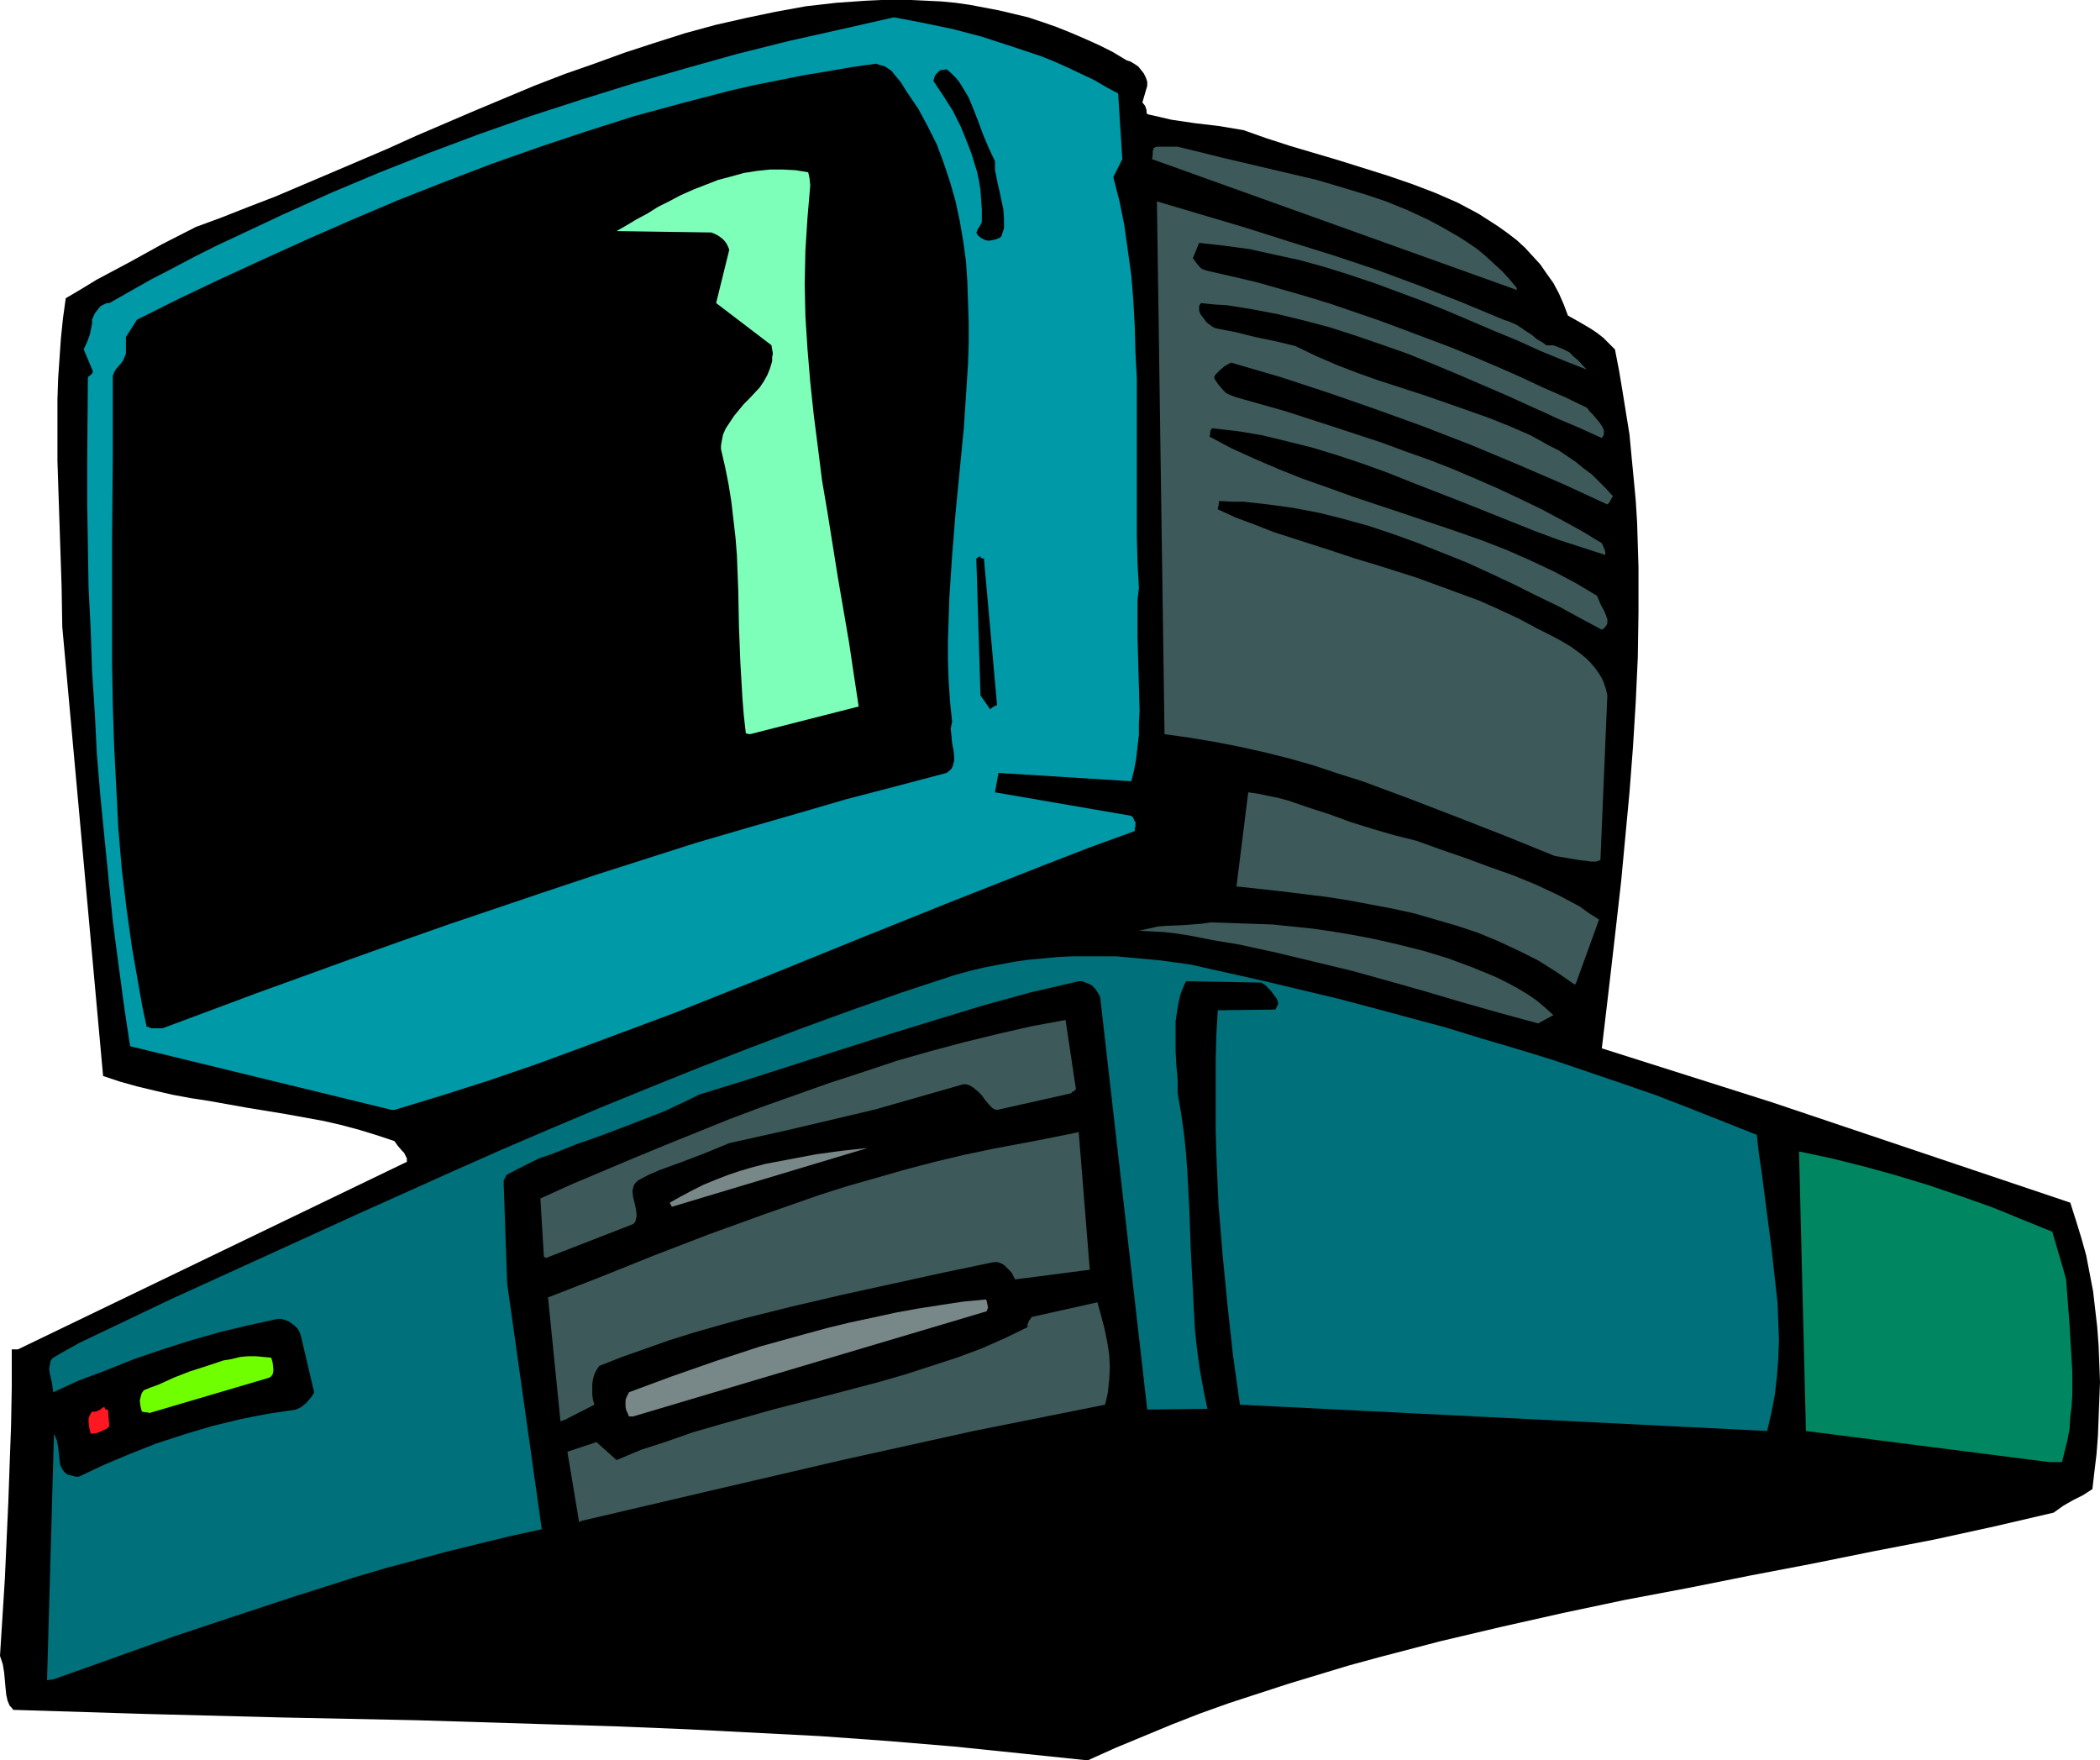
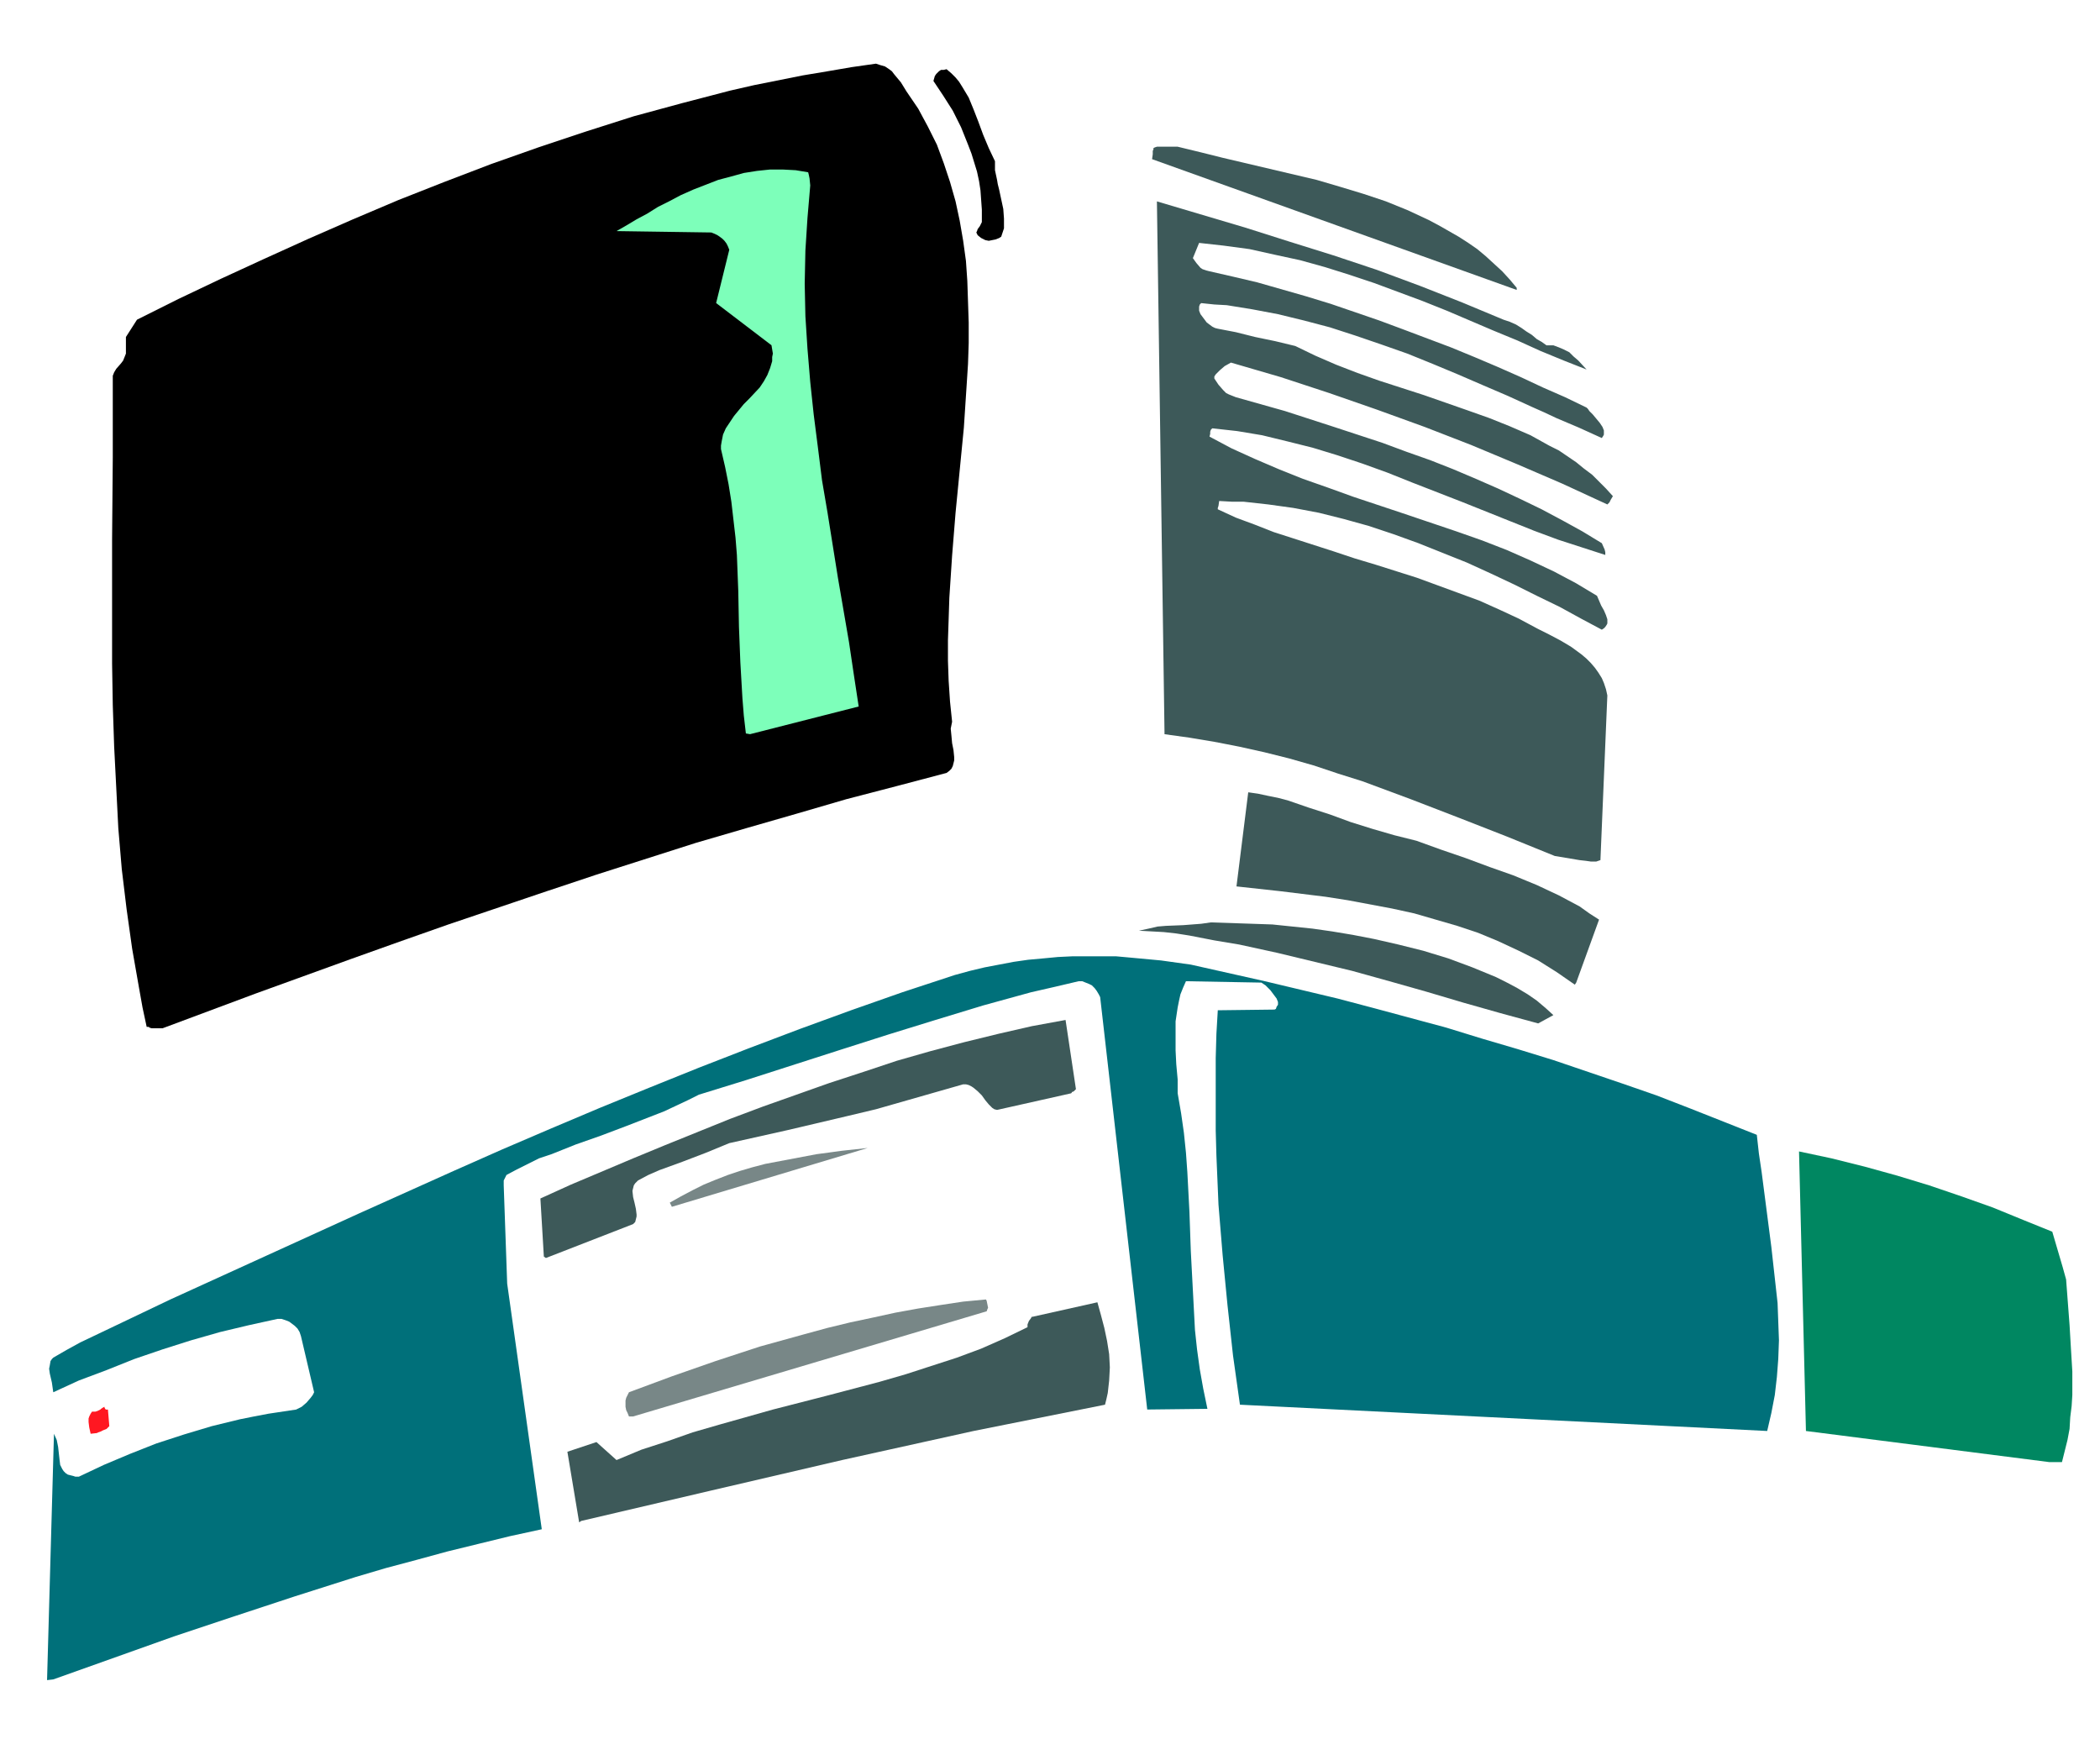
<svg xmlns="http://www.w3.org/2000/svg" xmlns:ns1="http://sodipodi.sourceforge.net/DTD/sodipodi-0.dtd" xmlns:ns2="http://www.inkscape.org/namespaces/inkscape" version="1.0" width="129.766mm" height="108.766mm" id="svg19" ns1:docname="Computer 09.wmf">
  <ns1:namedview id="namedview19" pagecolor="#ffffff" bordercolor="#000000" borderopacity="0.25" ns2:showpageshadow="2" ns2:pageopacity="0.0" ns2:pagecheckerboard="0" ns2:deskcolor="#d1d1d1" ns2:document-units="mm" />
  <defs id="defs1">
    <pattern id="WMFhbasepattern" patternUnits="userSpaceOnUse" width="6" height="6" x="0" y="0" />
  </defs>
-   <path style="fill:#000000;fill-opacity:1;fill-rule:evenodd;stroke:none" d="m 254.035,411.086 6.464,-2.909 6.626,-2.747 6.626,-2.747 6.626,-2.585 6.787,-2.424 6.949,-2.262 6.949,-2.262 6.949,-2.101 6.949,-2.101 7.11,-1.939 14.221,-3.717 14.382,-3.393 14.382,-3.232 14.544,-3.07 14.544,-2.747 14.544,-2.909 14.382,-2.747 14.382,-2.909 14.221,-2.747 14.059,-3.07 13.898,-3.232 1.131,-0.808 1.131,-0.808 2.262,-1.293 2.262,-1.131 2.262,-1.454 0.485,-4.201 0.485,-4.04 0.323,-4.201 0.162,-4.201 0.162,-4.201 0.162,-4.201 -0.162,-4.201 -0.162,-4.201 -0.323,-4.363 -0.485,-4.201 -0.485,-4.201 -0.808,-4.201 -0.808,-4.201 -1.131,-4.04 -1.293,-4.201 -1.293,-4.04 -69.65,-23.431 -39.754,-12.604 1.131,-9.534 1.131,-9.695 1.131,-9.857 1.131,-10.019 0.97,-10.342 0.97,-10.342 0.808,-10.503 0.646,-10.503 0.485,-10.503 0.162,-10.503 v -10.503 l -0.323,-10.503 -0.323,-5.171 -0.485,-5.171 -0.485,-5.009 -0.485,-5.171 -0.808,-5.009 -0.808,-5.009 -0.808,-4.848 -0.97,-5.009 -1.454,-1.454 -1.293,-1.293 -1.454,-1.131 -1.454,-0.97 -2.747,-1.616 -2.586,-1.454 -0.97,-2.585 -1.131,-2.585 -1.293,-2.424 -1.616,-2.262 -1.454,-2.101 -1.778,-1.939 -1.778,-1.939 -1.939,-1.777 -2.101,-1.616 -2.262,-1.616 -2.262,-1.454 -2.262,-1.454 -4.848,-2.585 -5.171,-2.262 -5.494,-2.101 -5.656,-1.939 -5.656,-1.777 -5.656,-1.777 -11.474,-3.393 -5.494,-1.777 -5.494,-1.939 -2.909,-0.485 -2.909,-0.485 -5.494,-0.646 -5.494,-0.808 -2.747,-0.646 -2.909,-0.646 v -0.162 l -0.162,-0.162 v -0.646 l -0.323,-0.97 -0.646,-0.808 1.131,-3.878 v -0.97 l -0.323,-0.97 -0.485,-0.97 -0.646,-0.808 -0.646,-0.808 -0.97,-0.646 -0.808,-0.485 -0.97,-0.323 -3.232,-1.939 -3.232,-1.616 -3.232,-1.454 -3.394,-1.454 -3.232,-1.293 -3.232,-1.131 -3.394,-1.131 -3.394,-0.808 -3.394,-0.808 -3.394,-0.646 -3.394,-0.646 -3.394,-0.485 -3.394,-0.323 L 216.221,0.162 212.827,0 h -3.555 -3.394 l -3.555,0.162 -6.949,0.485 -7.11,0.808 -7.11,1.293 -6.949,1.454 -7.11,1.616 -7.11,1.939 -7.11,2.262 -6.949,2.262 -7.11,2.585 -6.949,2.424 -7.11,2.747 -13.898,5.817 -13.574,5.817 -6.787,3.07 -13.251,5.656 -6.464,2.747 -6.464,2.747 -6.302,2.424 -6.141,2.424 -6.141,2.262 -7.918,4.04 -7.595,4.201 -7.595,4.04 -3.717,2.262 -3.555,2.101 -0.646,4.686 -0.485,4.686 -0.323,4.686 -0.323,4.686 -0.162,4.848 v 4.848 9.534 l 0.323,9.857 0.323,9.695 0.323,9.695 0.162,9.534 9.534,104.872 3.878,1.293 4.04,1.131 4.04,0.97 4.202,0.97 4.363,0.808 4.202,0.646 9.05,1.616 8.888,1.454 8.888,1.616 4.202,0.97 4.202,1.131 4.202,1.293 3.878,1.293 0.808,1.131 0.97,1.131 0.485,0.485 0.323,0.646 0.323,0.646 v 0.808 l -90.819,43.791 H 2.747 v 8.887 l -0.162,8.887 -0.323,8.887 -0.323,9.049 L 1.131,368.749 0,386.686 l 0.646,1.939 0.323,1.939 0.162,1.777 0.162,1.777 0.162,1.616 0.323,1.454 0.485,1.131 0.485,0.485 0.323,0.485 31.35,0.97 31.35,0.808 31.512,0.646 31.512,0.97 15.837,0.485 15.675,0.646 15.675,0.808 15.675,0.808 15.675,1.131 15.514,1.293 15.675,1.616 z" id="path1" />
  <path style="fill:#00707a;fill-opacity:1;fill-rule:evenodd;stroke:none" d="m 12.443,392.18 14.059,-5.009 14.059,-5.009 14.059,-4.686 14.221,-4.686 14.221,-4.525 7.11,-2.101 7.272,-1.939 7.11,-1.939 7.272,-1.778 7.272,-1.777 7.434,-1.616 -8.08,-57.365 -0.808,-22.946 v -0.485 -0.646 l 0.323,-0.646 0.323,-0.646 2.424,-1.293 2.586,-1.293 2.586,-1.293 2.909,-0.97 5.656,-2.262 5.979,-2.101 5.979,-2.262 5.818,-2.262 2.909,-1.131 2.747,-1.293 2.747,-1.293 2.586,-1.293 10.989,-3.393 22.139,-7.11 11.15,-3.555 10.989,-3.393 11.15,-3.393 11.15,-3.07 5.656,-1.293 5.494,-1.293 h 0.808 l 0.808,0.323 0.808,0.323 0.646,0.323 0.646,0.646 0.485,0.646 0.485,0.808 0.323,0.646 10.989,96.308 14.059,-0.162 -0.97,-4.686 -0.808,-4.525 -0.646,-4.686 -0.485,-4.525 -0.485,-9.211 -0.485,-9.211 -0.323,-9.211 -0.485,-9.211 -0.323,-4.525 -0.485,-4.686 -0.646,-4.525 -0.808,-4.686 V 252.081 l -0.323,-3.555 -0.162,-3.232 v -3.393 -3.393 l 0.485,-3.232 0.323,-1.616 0.323,-1.454 0.646,-1.616 0.646,-1.454 17.614,0.323 0.485,0.323 0.485,0.323 1.131,1.131 0.97,1.293 0.485,0.646 0.323,0.808 v 0.646 l -0.323,0.485 -0.162,0.485 -0.323,0.162 -13.251,0.162 -0.323,5.494 -0.162,5.656 v 5.494 5.817 5.656 l 0.162,5.817 0.485,11.473 0.97,11.796 1.131,11.634 1.293,11.796 1.616,11.473 123.139,6.14 0.97,-4.201 0.808,-4.201 0.485,-4.201 0.323,-4.201 0.162,-4.363 -0.162,-4.363 -0.162,-4.363 -0.485,-4.363 -0.97,-8.726 -1.131,-8.726 -1.131,-8.726 -0.646,-4.363 -0.485,-4.363 -7.757,-3.07 -7.757,-3.07 -7.918,-3.07 -7.918,-2.747 -8.08,-2.747 -8.08,-2.747 -8.403,-2.585 -8.242,-2.424 -8.403,-2.585 -8.403,-2.262 -8.403,-2.262 -8.565,-2.262 -16.968,-4.04 -17.291,-3.878 -6.949,-0.97 -6.949,-0.646 -3.555,-0.323 h -3.394 -3.394 -3.394 l -3.394,0.162 -3.394,0.323 -3.555,0.323 -3.394,0.485 -3.394,0.646 -3.394,0.646 -3.394,0.808 -3.555,0.97 -12.282,4.04 -11.958,4.201 -11.958,4.363 -11.958,4.525 -11.635,4.525 -11.635,4.686 -11.474,4.686 -11.474,4.848 -11.312,4.848 -11.312,5.009 -22.301,10.019 -21.978,10.019 -21.978,10.019 -7.11,3.393 -7.11,3.393 -3.394,1.616 -3.394,1.616 -3.232,1.778 -3.07,1.777 -0.323,0.323 -0.323,0.485 -0.162,0.97 -0.162,0.808 0.162,1.131 0.485,2.101 0.162,1.131 0.162,1.131 5.979,-2.747 6.464,-2.424 6.464,-2.585 6.626,-2.262 6.626,-2.101 6.787,-1.939 6.787,-1.616 6.626,-1.454 h 0.97 l 0.97,0.323 0.808,0.323 0.646,0.485 0.646,0.485 0.646,0.646 0.485,0.808 0.323,0.97 3.07,13.089 -0.323,0.646 -0.485,0.646 -0.97,1.131 -1.131,0.97 -1.293,0.646 -3.232,0.485 -3.232,0.485 -3.394,0.646 -3.232,0.646 -6.626,1.616 -6.464,1.939 -6.464,2.101 -6.141,2.424 -6.141,2.585 -5.818,2.747 H 17.614 l -0.485,-0.162 -0.646,-0.162 -0.646,-0.162 -0.485,-0.323 -0.485,-0.485 -0.323,-0.485 -0.485,-0.97 -0.162,-1.293 -0.162,-1.454 -0.162,-1.454 -0.323,-1.616 -0.646,-1.454 -1.616,57.526 z" id="path2" />
  <path style="fill:#3d5959;fill-opacity:1;fill-rule:evenodd;stroke:none" d="m 135.744,355.176 30.381,-7.11 30.542,-7.11 15.352,-3.393 15.352,-3.393 15.352,-3.07 15.352,-3.07 0.323,-1.293 0.323,-1.454 0.323,-2.909 0.162,-3.07 -0.162,-3.07 -0.485,-3.07 -0.646,-3.07 -0.808,-3.07 -0.808,-2.909 -15.19,3.393 h -0.162 l -0.162,0.323 -0.485,0.646 -0.323,0.808 v 0.323 0.323 l -5.333,2.585 -5.494,2.424 -5.656,2.101 -5.979,1.939 -5.979,1.939 -6.141,1.778 -12.282,3.232 -6.302,1.616 -6.302,1.616 -12.605,3.555 -6.141,1.777 -5.979,2.101 -5.979,1.939 -5.818,2.424 -4.686,-4.201 -6.787,2.262 2.747,16.482 z" id="path3" />
  <path style="fill:#008761;fill-opacity:1;fill-rule:evenodd;stroke:none" d="m 478.659,341.44 h 2.909 l 0.646,-2.585 0.646,-2.585 0.485,-2.585 0.162,-2.747 0.323,-2.585 0.162,-2.585 v -5.494 l -0.323,-5.332 -0.323,-5.494 -0.808,-10.665 -0.808,-2.909 -0.808,-2.747 -0.808,-2.747 -0.808,-2.747 -6.787,-2.747 -7.11,-2.909 -7.272,-2.585 -7.595,-2.585 -7.434,-2.262 -7.595,-2.101 -7.757,-1.939 -7.595,-1.616 1.616,65.283 z" id="path4" />
  <path style="fill:#ff1721;fill-opacity:1;fill-rule:evenodd;stroke:none" d="m 22.624,334.654 0.323,-0.162 0.485,-0.162 0.646,-0.323 0.808,-0.323 0.323,-0.323 0.323,-0.323 -0.323,-3.878 h -0.485 l -0.162,-0.162 -0.162,-0.323 v -0.162 0 l -0.323,0.162 -0.485,0.323 -0.162,0.162 -0.646,0.323 -0.485,0.162 h -0.808 l -0.323,0.485 -0.323,0.646 -0.162,0.485 v 0.808 l 0.162,1.293 0.323,1.454 z" id="path5" />
-   <path style="fill:#3d5959;fill-opacity:1;fill-rule:evenodd;stroke:none" d="m 131.865,331.583 6.949,-3.555 -0.323,-1.131 -0.162,-1.131 v -1.293 -1.293 l 0.162,-1.131 0.323,-1.131 0.485,-0.97 0.646,-0.97 5.333,-2.101 5.494,-1.939 5.494,-1.939 5.656,-1.777 5.656,-1.616 5.818,-1.616 11.635,-2.909 11.797,-2.747 11.797,-2.585 11.797,-2.585 11.635,-2.424 h 0.97 l 0.808,0.323 0.646,0.323 0.646,0.646 1.131,1.131 0.808,1.616 17.453,-2.262 -2.586,-32.156 -2.262,0.485 -2.424,0.485 -4.848,0.97 -5.171,0.97 -5.171,0.97 -6.949,1.454 -6.787,1.616 -6.787,1.778 -6.787,1.939 -6.787,1.939 -6.626,2.101 -6.464,2.262 -6.464,2.262 -12.928,4.686 -12.605,4.848 -12.443,5.009 -12.443,4.848 2.909,28.925 z" id="path6" />
  <path style="fill:#788787;fill-opacity:1;fill-rule:evenodd;stroke:none" d="m 147.864,330.776 82.578,-24.562 0.162,-0.485 0.162,-0.323 -0.162,-0.808 -0.162,-0.808 -0.162,-0.323 h -0.162 l -5.171,0.485 -5.333,0.808 -5.171,0.808 -5.333,0.97 -5.171,1.131 -5.333,1.131 -5.333,1.293 -5.333,1.454 -10.504,2.909 -10.342,3.393 -10.181,3.555 -10.019,3.717 -0.323,0.646 -0.323,0.646 -0.162,0.646 v 0.808 0.646 l 0.162,0.808 0.323,0.646 0.323,0.808 z" id="path7" />
-   <path style="fill:#70ff00;fill-opacity:1;fill-rule:evenodd;stroke:none" d="m 34.906,329.968 27.957,-8.241 0.485,-0.323 0.323,-0.485 0.162,-0.646 v -0.646 l -0.162,-1.454 -0.323,-1.131 -1.778,-0.162 -1.778,-0.162 h -1.939 l -1.778,0.162 -1.939,0.485 -1.939,0.323 -3.878,1.293 -4.04,1.293 -3.717,1.454 -3.555,1.616 -1.778,0.646 -1.616,0.646 -0.485,0.646 -0.162,0.485 -0.162,0.646 -0.162,0.646 0.162,1.293 0.323,1.293 0.808,0.162 h 0.485 z" id="path8" />
  <path style="fill:#3d5959;fill-opacity:1;fill-rule:evenodd;stroke:none" d="m 127.502,293.771 20.362,-7.918 0.485,-0.485 0.162,-0.646 0.162,-0.646 v -0.485 l -0.162,-1.293 -0.323,-1.454 -0.323,-1.293 -0.162,-1.454 0.162,-0.646 0.162,-0.646 0.323,-0.485 0.646,-0.646 2.424,-1.293 2.586,-1.131 5.333,-1.939 5.494,-2.101 2.747,-1.131 2.747,-1.131 13.736,-3.07 13.736,-3.232 6.787,-1.616 6.787,-1.939 6.787,-1.939 6.787,-1.939 h 0.646 l 0.646,0.162 0.646,0.323 0.485,0.323 0.97,0.808 0.97,0.97 0.808,1.131 0.808,0.97 0.808,0.808 0.485,0.323 0.646,0.162 17.291,-3.878 0.162,-0.162 v -0.162 h 0.162 l 0.323,-0.162 0.162,-0.162 0.323,-0.323 -2.424,-16.159 -7.918,1.454 -7.757,1.777 -7.918,1.939 -7.918,2.101 -7.918,2.262 -7.757,2.585 -7.918,2.585 -7.757,2.747 -7.757,2.747 -7.757,2.909 -7.595,3.07 -7.595,3.07 -7.434,3.07 -7.272,3.07 -7.272,3.07 -7.11,3.232 0.808,13.574 z" id="path9" />
  <path style="fill:#788787;fill-opacity:1;fill-rule:evenodd;stroke:none" d="m 156.913,281.814 45.733,-13.735 -5.979,0.646 -5.979,0.808 -5.979,1.131 -5.979,1.131 -3.07,0.808 -2.747,0.808 -2.909,0.97 -2.909,1.131 -2.747,1.131 -2.586,1.293 -2.747,1.454 -2.586,1.454 z" id="path10" />
-   <path style="fill:#0099a8;fill-opacity:1;fill-rule:evenodd;stroke:none" d="m 92.112,259.191 11.15,-3.393 11.15,-3.555 10.827,-3.717 10.989,-4.04 10.827,-4.04 10.827,-4.04 21.493,-8.564 21.493,-8.726 21.331,-8.564 21.331,-8.403 10.827,-4.201 10.666,-3.878 v -0.485 -0.323 l 0.162,-0.162 v -0.808 -0.485 h -0.162 l -0.162,-0.323 -0.162,-0.485 -0.485,-0.485 -31.835,-5.494 0.808,-4.525 31.027,1.939 0.646,-2.585 0.485,-2.585 0.323,-2.909 0.323,-2.747 v -2.747 l 0.162,-2.909 -0.162,-5.656 -0.162,-5.817 -0.162,-5.817 v -5.656 -2.909 l 0.323,-2.747 -0.323,-5.979 -0.162,-6.14 V 112.952 88.39 l -0.323,-6.14 -0.162,-5.979 -0.323,-5.979 -0.485,-5.979 -0.808,-5.817 -0.808,-5.817 -1.131,-5.656 -1.454,-5.656 2.101,-4.201 -0.97,-15.351 -2.747,-1.454 -2.747,-1.616 -3.07,-1.454 -3.07,-1.454 -3.232,-1.454 -3.232,-1.293 -6.787,-2.262 -6.949,-2.262 -6.787,-1.777 -6.949,-1.454 -3.394,-0.646 -3.394,-0.646 -12.12,2.747 -12.282,2.747 -12.282,3.07 -12.12,3.393 -12.282,3.555 -11.958,3.717 -11.958,3.878 -11.958,4.201 -11.635,4.363 -11.474,4.525 -11.15,4.686 -11.15,5.009 -10.666,5.009 -5.171,2.424 -5.171,2.585 -5.171,2.747 -5.01,2.585 -4.848,2.747 -4.848,2.747 h -0.646 l -0.646,0.323 -0.646,0.323 -0.485,0.485 -0.485,0.646 -0.485,0.646 -0.646,1.454 V 75.624 l -0.162,0.808 -0.323,1.616 -0.646,1.777 -0.808,1.777 2.101,5.009 v 0.323 l -0.162,0.323 -0.323,0.323 -0.485,0.323 -0.162,0.323 v 0.162 l -0.162,19.552 v 9.695 l 0.162,9.695 0.162,9.857 0.485,9.695 0.323,9.695 0.646,9.857 0.485,9.695 0.808,9.695 0.97,9.857 0.97,9.695 0.97,9.695 1.293,9.857 1.293,9.695 1.454,9.695 61.085,14.866 z" id="path11" />
  <path style="fill:#000000;fill-opacity:1;fill-rule:evenodd;stroke:none" d="m 35.39,240.123 h 2.586 l 10.827,-4.04 10.827,-4.04 11.15,-4.04 11.15,-4.04 11.312,-4.04 11.474,-4.04 11.474,-3.878 11.474,-3.878 11.635,-3.878 11.635,-3.717 11.635,-3.717 11.635,-3.393 11.797,-3.393 11.635,-3.393 11.797,-3.07 11.635,-3.07 0.646,-0.485 0.485,-0.485 0.323,-0.646 0.162,-0.646 0.162,-0.646 v -0.808 l -0.162,-1.616 -0.323,-1.616 -0.162,-1.777 -0.162,-1.616 0.162,-0.808 0.162,-0.808 -0.485,-4.686 -0.323,-4.848 -0.162,-4.686 v -4.848 l 0.162,-4.848 0.162,-5.009 0.646,-9.857 0.808,-10.019 1.939,-19.876 0.646,-9.857 0.323,-5.009 0.162,-4.848 v -4.848 l -0.162,-4.848 -0.162,-4.848 -0.323,-4.686 -0.646,-4.686 -0.808,-4.686 -0.97,-4.525 -1.293,-4.525 -1.454,-4.363 -1.616,-4.363 -2.101,-4.201 -2.262,-4.201 -2.747,-4.04 -1.293,-2.101 -1.616,-1.939 -0.485,-0.646 -0.646,-0.485 -0.485,-0.323 -0.485,-0.323 -1.131,-0.323 -0.485,-0.162 -0.485,-0.162 -5.656,0.808 -5.656,0.97 -5.818,0.97 -5.656,1.131 -5.656,1.131 -5.656,1.293 -11.15,2.909 -11.312,3.07 -11.15,3.555 -11.15,3.717 -10.989,3.878 -10.989,4.201 -10.666,4.201 -10.666,4.525 -10.342,4.525 -10.342,4.686 -10.181,4.686 -9.858,4.686 -9.696,4.848 -2.586,4.04 v 2.909 0.97 l -0.323,0.808 -0.323,0.808 -0.485,0.646 -1.131,1.293 -0.485,0.808 -0.323,0.808 v 19.068 l -0.162,19.229 v 19.229 9.695 l 0.162,9.695 0.323,9.695 0.485,9.534 0.485,9.534 0.808,9.534 1.131,9.372 1.293,9.211 1.616,9.211 0.808,4.525 0.97,4.525 h 0.485 l 0.162,0.162 z" id="path12" />
  <path style="fill:#3d5959;fill-opacity:1;fill-rule:evenodd;stroke:none" d="m 359.236,238.992 3.555,-1.939 -1.778,-1.616 -2.101,-1.778 -2.101,-1.454 -2.424,-1.454 -2.424,-1.293 -2.586,-1.293 -2.747,-1.131 -2.747,-1.131 -5.656,-2.101 -5.818,-1.777 -5.818,-1.454 -5.656,-1.293 -5.01,-0.97 -4.848,-0.808 -4.525,-0.646 -4.686,-0.485 -4.686,-0.485 -4.686,-0.162 -4.848,-0.162 -4.848,-0.162 -2.262,0.323 -2.101,0.162 -2.101,0.162 -4.04,0.162 -1.939,0.162 -2.101,0.485 -2.262,0.485 2.909,0.162 2.909,0.162 2.909,0.323 3.07,0.485 5.818,1.131 5.818,0.97 8.888,1.939 8.726,2.101 8.726,2.101 8.726,2.424 8.565,2.424 8.726,2.585 8.565,2.424 z" id="path13" />
  <path style="fill:#3d5959;fill-opacity:1;fill-rule:evenodd;stroke:none" d="m 368.124,229.458 5.333,-14.705 -2.262,-1.454 -2.262,-1.616 -2.424,-1.293 -2.424,-1.293 -5.171,-2.424 -5.494,-2.262 -5.494,-1.939 -5.656,-2.101 -5.656,-1.939 -5.818,-2.101 -2.586,-0.646 -2.586,-0.646 -5.01,-1.454 -5.171,-1.616 -4.848,-1.778 -5.01,-1.616 -4.686,-1.616 -2.424,-0.646 -2.424,-0.485 -2.262,-0.485 -2.262,-0.323 -2.747,21.976 10.342,1.131 10.504,1.293 5.171,0.808 5.171,0.97 5.171,0.97 5.171,1.131 5.01,1.454 5.01,1.454 4.848,1.616 4.686,1.939 4.848,2.262 4.525,2.262 4.363,2.747 4.202,2.909 z" id="path14" />
  <path style="fill:#3d5959;fill-opacity:1;fill-rule:evenodd;stroke:none" d="m 373.78,200.857 1.616,-38.459 -0.323,-1.454 -0.485,-1.454 -0.485,-1.131 -0.808,-1.293 -0.808,-1.131 -0.97,-1.131 -0.97,-0.97 -1.131,-0.97 -2.424,-1.777 -2.424,-1.454 -2.747,-1.454 -2.586,-1.293 -4.525,-2.424 -4.525,-2.101 -4.686,-2.101 -4.848,-1.777 -4.848,-1.778 -4.848,-1.777 -9.696,-3.07 -4.848,-1.454 -4.848,-1.616 -9.534,-3.07 -4.525,-1.454 -4.525,-1.777 -4.363,-1.616 -4.202,-1.939 v -0.323 l 0.162,-0.485 0.162,-1.131 2.909,0.162 h 2.747 l 5.818,0.646 5.818,0.808 5.979,1.131 5.818,1.454 5.818,1.616 5.818,1.939 5.818,2.101 5.656,2.262 5.656,2.262 5.656,2.585 5.494,2.585 5.171,2.585 5.333,2.585 5.01,2.747 4.848,2.585 0.485,-0.323 0.323,-0.323 0.323,-0.485 0.162,-0.323 v -0.97 l -0.323,-0.97 -0.485,-1.131 -0.646,-1.131 -0.485,-1.131 -0.485,-1.131 -2.424,-1.454 -2.424,-1.454 -5.171,-2.747 -5.494,-2.585 -5.494,-2.424 -5.818,-2.262 -5.979,-2.101 -11.958,-4.04 -12.12,-4.04 -5.818,-2.101 -5.979,-2.101 -5.656,-2.262 -5.656,-2.424 -5.333,-2.424 -5.171,-2.747 0.162,-0.646 v -0.485 l 0.162,-0.485 0.323,-0.323 5.818,0.646 5.818,0.97 5.979,1.454 5.818,1.454 5.818,1.777 5.818,1.939 5.818,2.101 5.656,2.262 11.635,4.525 11.312,4.525 5.656,2.262 5.656,2.101 5.494,1.777 5.494,1.778 v -0.646 l -0.162,-0.646 -0.646,-1.454 -4.525,-2.747 -4.686,-2.585 -4.848,-2.585 -5.01,-2.424 -5.171,-2.424 -5.171,-2.262 -5.333,-2.262 -5.333,-2.101 -5.494,-1.939 -5.656,-2.101 -11.312,-3.717 -11.474,-3.717 -11.474,-3.232 -0.808,-0.323 -0.808,-0.323 -0.646,-0.323 -0.646,-0.646 -1.131,-1.293 -0.97,-1.454 v -0.485 l 0.323,-0.485 0.485,-0.485 0.485,-0.485 1.131,-0.97 1.454,-0.808 11.635,3.393 11.312,3.717 11.15,3.878 11.15,4.04 10.827,4.201 10.827,4.525 10.504,4.525 10.504,4.848 0.162,-0.162 0.323,-0.323 0.162,-0.323 0.162,-0.323 0.485,-0.808 -1.616,-1.777 -1.616,-1.616 -1.616,-1.616 -1.939,-1.454 -1.778,-1.454 -4.04,-2.747 -2.262,-1.131 -4.363,-2.424 -4.848,-2.101 -4.848,-1.939 -5.01,-1.777 -10.181,-3.555 -10.504,-3.393 -5.01,-1.777 -5.01,-1.939 -4.848,-2.101 -4.686,-2.262 -4.686,-1.131 -4.686,-0.97 -4.525,-1.131 -4.202,-0.808 -0.646,-0.162 -0.646,-0.323 -0.646,-0.485 -0.646,-0.485 -0.97,-1.293 -0.485,-0.646 -0.323,-0.808 v -0.323 -0.646 l 0.162,-0.485 0.323,-0.323 3.07,0.323 2.909,0.162 5.979,0.97 5.979,1.131 5.979,1.454 6.141,1.616 5.979,1.939 6.141,2.101 5.979,2.101 5.979,2.424 5.818,2.424 5.979,2.585 5.656,2.424 5.656,2.585 2.909,1.293 2.747,1.293 5.333,2.262 5.333,2.424 0.323,-0.485 0.162,-0.323 v -0.485 -0.485 l -0.323,-0.808 -0.646,-0.97 -1.616,-1.939 -0.808,-0.808 -0.323,-0.485 -0.323,-0.323 -5.01,-2.424 -5.171,-2.262 -5.171,-2.424 -5.494,-2.424 -5.333,-2.262 -5.494,-2.262 -11.15,-4.201 -5.656,-2.101 -5.656,-1.939 -5.656,-1.939 -5.818,-1.777 -5.656,-1.616 -5.656,-1.616 -5.494,-1.293 -5.656,-1.293 -0.646,-0.162 -0.485,-0.162 -0.485,-0.162 -0.485,-0.323 -0.97,-1.131 -0.808,-1.131 1.454,-3.555 5.818,0.646 5.979,0.808 5.818,1.293 5.979,1.293 5.818,1.616 5.656,1.777 5.818,1.939 5.656,2.101 5.656,2.101 5.656,2.262 10.989,4.686 5.494,2.262 5.333,2.424 5.494,2.262 5.333,2.101 -1.939,-2.101 -1.131,-0.97 -0.97,-0.97 -1.293,-0.646 -1.131,-0.485 -1.293,-0.485 h -1.616 l -1.131,-0.808 -1.131,-0.646 -1.131,-0.97 -1.293,-0.808 -1.131,-0.808 -1.293,-0.808 -1.454,-0.646 -1.454,-0.485 -9.696,-4.04 -9.858,-3.878 -10.019,-3.717 -10.181,-3.393 -10.342,-3.232 -10.181,-3.232 -20.685,-6.14 1.778,124.425 5.818,0.808 5.818,0.97 5.818,1.131 5.818,1.293 5.818,1.454 5.656,1.616 5.818,1.939 5.656,1.777 11.312,4.201 11.312,4.363 11.15,4.363 11.15,4.525 2.909,0.485 2.909,0.485 1.454,0.162 1.131,0.162 h 1.293 z" id="path15" />
  <path style="fill:#7dffba;fill-opacity:1;fill-rule:evenodd;stroke:none" d="m 175.174,171.447 25.371,-6.464 -1.131,-7.433 -1.131,-7.595 -2.586,-15.028 -2.424,-15.19 -1.293,-7.595 -0.97,-7.756 -0.97,-7.595 -0.808,-7.595 -0.646,-7.756 -0.485,-7.595 -0.162,-7.595 0.162,-7.756 0.485,-7.595 0.646,-7.595 -0.162,-1.616 -0.162,-0.808 -0.162,-0.646 -2.909,-0.485 -3.07,-0.162 h -2.909 l -3.07,0.323 -3.07,0.485 -2.909,0.808 -3.07,0.808 -2.909,1.131 -2.909,1.131 -2.909,1.293 -2.747,1.454 -2.586,1.293 -2.586,1.616 -2.424,1.293 -2.424,1.454 -2.262,1.293 22.139,0.323 0.808,0.323 0.646,0.323 0.485,0.323 0.646,0.485 0.485,0.485 0.485,0.646 0.323,0.646 0.323,0.808 -3.07,12.442 12.928,9.857 0.162,0.97 0.162,0.97 -0.162,0.808 v 0.97 l -0.485,1.616 -0.646,1.616 -0.808,1.454 -0.97,1.454 -2.424,2.585 -1.293,1.293 -2.262,2.747 -0.97,1.454 -0.97,1.454 -0.646,1.454 -0.323,1.616 -0.162,0.97 v 0.808 l 0.97,4.201 0.808,4.04 0.646,4.04 0.485,4.201 0.485,4.201 0.323,4.04 0.323,8.403 0.162,8.403 0.323,8.241 0.485,8.403 0.323,4.04 0.485,4.201 z" id="path16" />
-   <path style="fill:#000000;fill-opacity:1;fill-rule:evenodd;stroke:none" d="m 232.057,164.984 0.808,-0.323 -3.07,-34.257 h -0.485 l -0.162,-0.162 -0.162,-0.162 v -0.162 h -0.162 l -0.323,0.162 -0.162,0.162 -0.323,0.162 0.97,31.995 2.262,3.232 z" id="path17" />
  <path style="fill:#3d5959;fill-opacity:1;fill-rule:evenodd;stroke:none" d="m 354.227,67.222 -1.616,-1.939 -1.778,-1.939 -1.939,-1.777 -1.939,-1.777 -1.939,-1.616 -2.101,-1.454 -2.262,-1.454 -2.262,-1.293 -2.262,-1.293 -2.424,-1.293 -4.848,-2.262 -5.171,-2.101 -5.333,-1.777 -5.333,-1.616 -5.494,-1.616 -10.989,-2.585 -10.989,-2.585 -5.171,-1.293 -5.333,-1.293 h -4.848 l -0.485,0.162 -0.323,0.162 v 0.323 l -0.162,0.323 v 0.808 l -0.162,1.131 85.163,30.541 z" id="path18" />
  <path style="fill:#000000;fill-opacity:1;fill-rule:evenodd;stroke:none" d="m 230.926,56.233 0.808,-0.162 0.808,-0.162 0.808,-0.323 0.485,-0.323 0.323,-0.97 0.323,-0.97 v -1.131 -1.131 l -0.162,-2.262 -0.485,-2.262 -0.485,-2.262 -0.323,-1.293 -0.162,-0.97 -0.485,-2.262 V 37.651 l -1.454,-3.07 -1.293,-3.07 -1.131,-3.07 -1.131,-2.909 -1.131,-2.747 -1.454,-2.424 -0.808,-1.293 -0.808,-0.97 -0.97,-0.97 -1.131,-0.97 -0.646,0.162 h -0.646 l -0.485,0.323 -0.323,0.323 -0.323,0.323 -0.323,0.485 -0.323,1.131 2.262,3.393 2.262,3.555 1.939,3.878 1.616,4.04 0.808,2.101 0.646,2.101 0.646,2.101 0.485,2.262 0.323,2.101 0.162,2.262 0.162,2.262 v 2.262 0.646 l -0.162,0.323 -0.323,0.646 -0.485,0.646 -0.162,0.485 -0.162,0.323 0.162,0.323 0.162,0.323 0.808,0.646 0.97,0.485 z" id="path19" />
</svg>